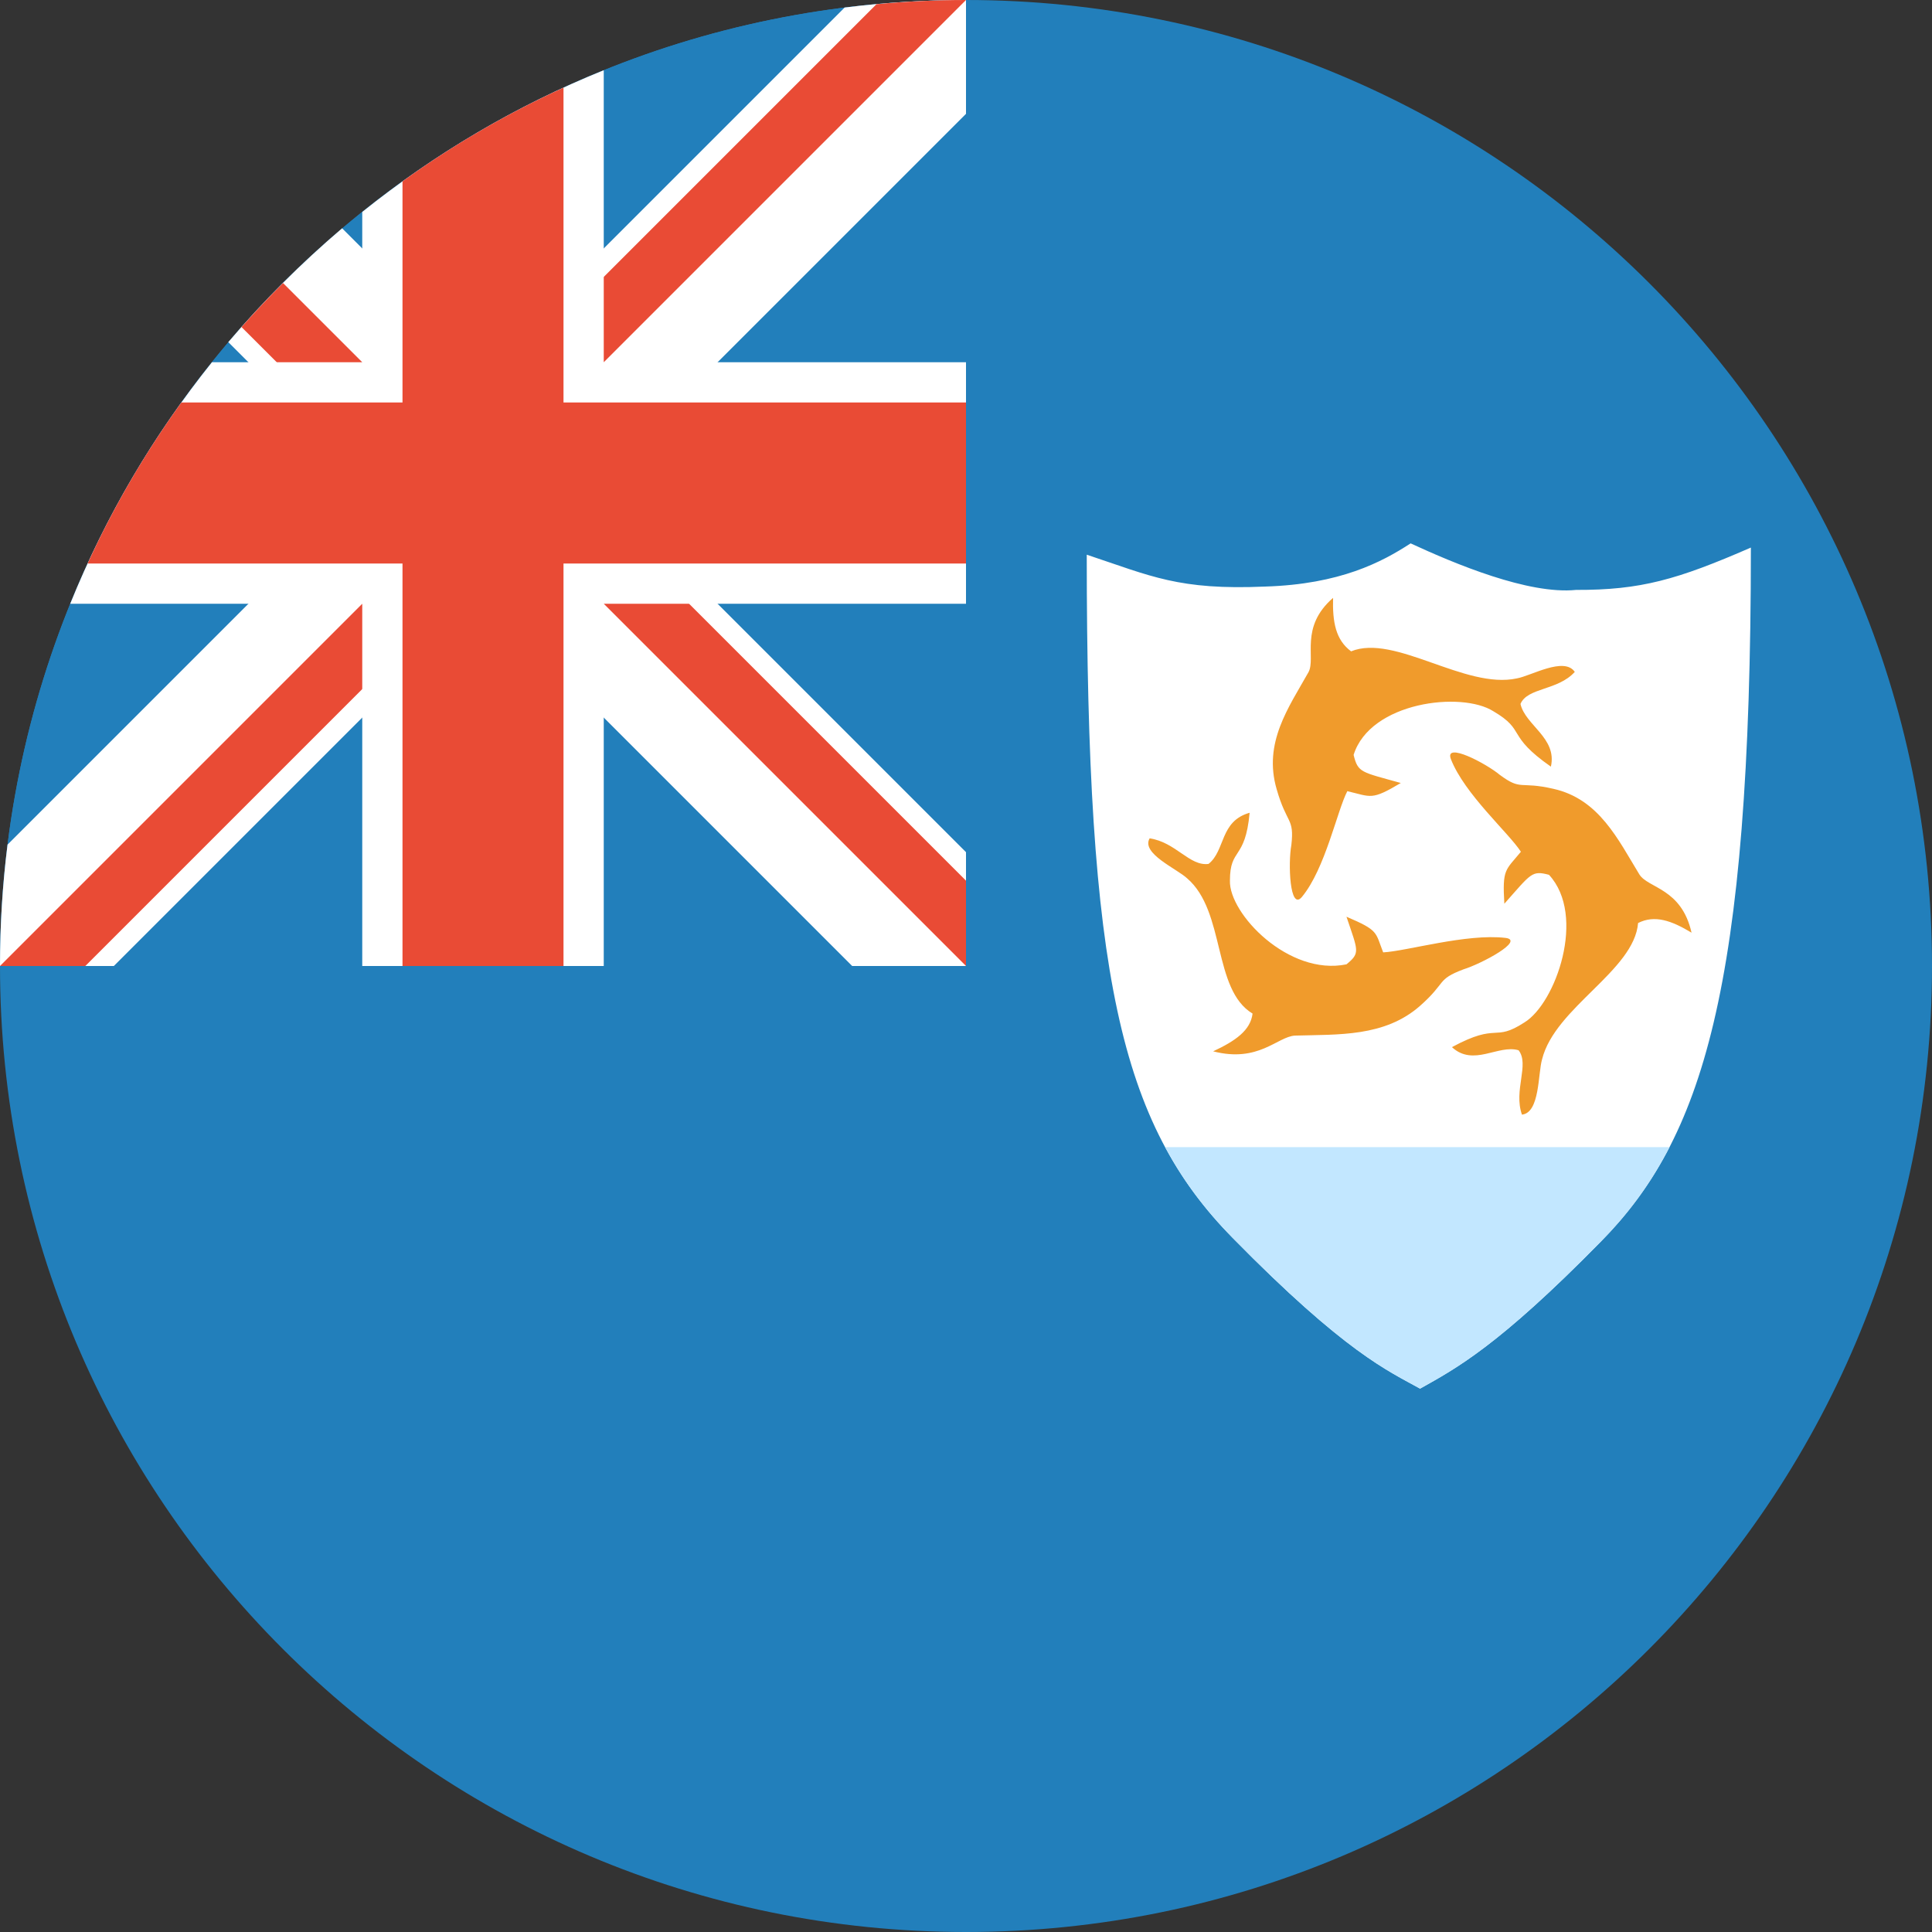
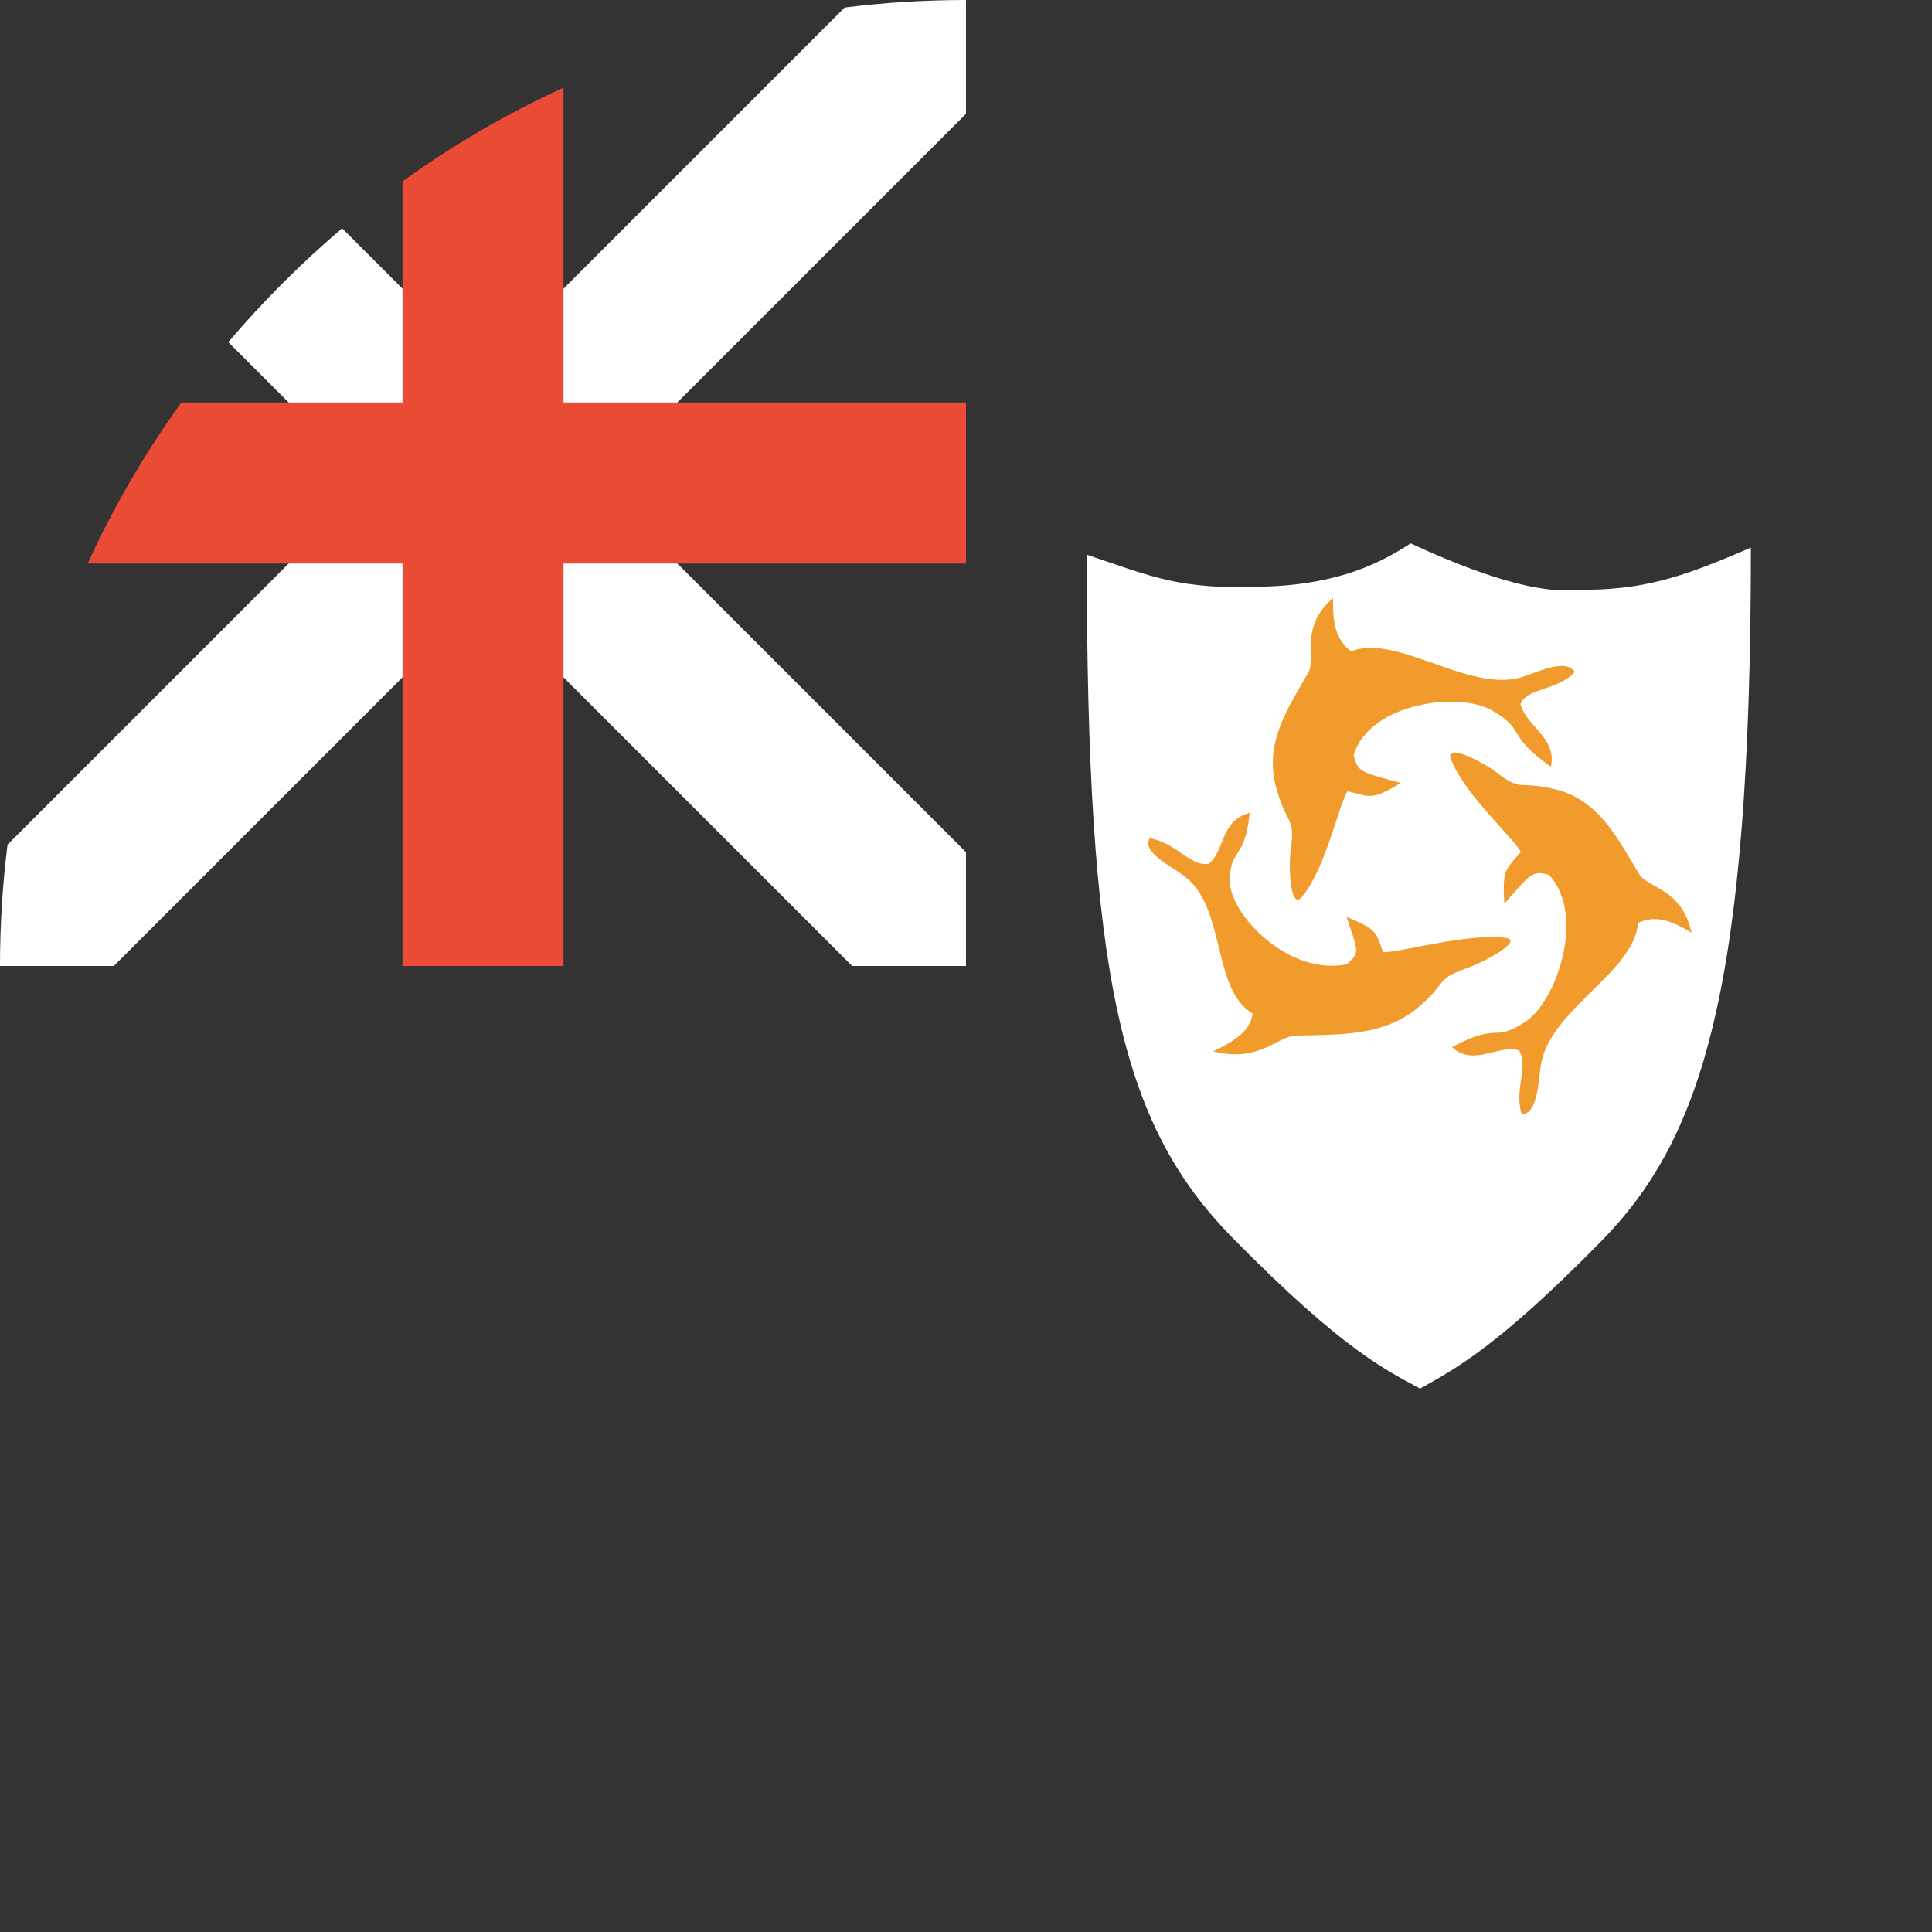
<svg xmlns="http://www.w3.org/2000/svg" width="1080" viewBox="0 0 810 810" height="1080" preserveAspectRatio="xMidYMid meet">
  <rect x="0" y="0" width="810" height="810" fill="#333333" stroke="none" />
-   <path fill="#227fbb" d="M 810 405 C 810 628.684 628.68 810 405 810 C 181.316 810 0 628.684 0 405 C 0 181.32 181.316 0 405 0 C 628.68 0 810 181.32 810 405 Z M 810 405 " fill-opacity="1" fill-rule="evenodd" />
-   <path fill="#227fbb" d="M 405 0 L 405 405 L 0 405 C 0 181.32 181.316 0 405 0 Z M 405 0 " fill-opacity="1" fill-rule="evenodd" />
  <path fill="#ffffff" d="M 143.438 95.715 L 202.5 154.777 L 354.109 3.164 C 370.809 1.055 387.773 0 405 0 L 405 47.727 L 250.223 202.5 L 405 357.277 L 405 405 L 357.273 405 L 202.5 250.227 L 47.727 405 L 0 405 C 0 387.773 1.055 370.812 3.164 354.113 L 154.773 202.5 L 95.711 143.438 C 110.301 126.301 126.297 110.305 143.438 95.715 Z M 143.438 95.715 " fill-opacity="1" fill-rule="evenodd" />
-   <path fill="#e94b35" d="M 367.469 1.758 C 379.863 0.617 392.344 0 405 0 L 214.453 190.547 L 196.523 172.707 Z M 118.652 118.652 L 190.547 190.547 L 172.703 208.477 L 101.25 137.109 C 106.875 130.781 112.676 124.629 118.652 118.652 Z M 214.453 214.453 L 232.293 196.523 L 405 369.23 L 405 405 Z M 208.477 232.297 L 35.773 405 L 0 405 L 190.547 214.453 Z M 208.477 232.297 " fill-opacity="1" fill-rule="evenodd" />
-   <path fill="#ffffff" d="M 253.125 29.445 L 253.125 151.875 L 405 151.875 L 405 253.125 L 253.125 253.125 L 253.125 405 L 151.875 405 L 151.875 253.125 L 29.445 253.125 C 44.297 216.387 64.422 182.375 88.859 151.875 L 151.875 151.875 L 151.875 88.859 C 182.371 64.426 216.387 44.297 253.125 29.445 Z M 253.125 29.445 " fill-opacity="1" fill-rule="evenodd" />
  <path fill="#e94b35" d="M 236.25 36.738 L 236.25 168.75 L 405 168.75 L 405 236.25 L 236.25 236.25 L 236.25 405 L 168.75 405 L 168.75 236.25 L 36.738 236.25 C 47.637 212.434 60.82 189.844 76.023 168.75 L 168.75 168.75 L 168.75 76.027 C 189.844 60.82 212.43 47.637 236.25 36.738 Z M 236.25 36.738 " fill-opacity="1" fill-rule="evenodd" />
  <path fill="#ffffff" d="M 455.625 232.559 C 455.625 408.43 469.422 470.832 516.797 518.996 C 564.168 567.246 582.098 574.805 595.371 582.188 C 610.574 573.664 628.152 564.348 671.043 520.664 C 713.496 477.598 734.062 415.371 734.062 229.57 C 703.211 243.02 687.832 247.414 660.762 247.324 C 640.809 249.348 609.871 236.34 591.414 227.812 C 579.375 235.637 561.883 244.953 530.418 245.918 C 494.121 247.5 482.605 241.523 455.625 232.559 Z M 455.625 232.559 " fill-opacity="1" fill-rule="evenodd" />
-   <path fill="#c2e7ff" d="M 699.961 480.938 C 691.785 496.758 682.207 509.414 671.043 520.664 C 628.152 564.348 610.574 573.664 595.371 582.188 C 582.098 574.805 564.168 567.246 516.797 518.996 C 505.547 507.57 496.23 495.352 488.496 480.938 Z M 699.961 480.938 " fill-opacity="1" fill-rule="evenodd" />
  <path fill="#f09b2c" d="M 608.289 318.254 C 614.004 332.93 632.547 349.191 637.645 357.102 C 631.141 365.012 629.824 364.219 630.703 378.898 C 641.953 366.242 642.129 364.836 649.422 366.77 C 665.242 383.906 652.234 420.645 639.141 428.645 C 626.043 437.168 628.418 428.379 608.73 439.016 C 617.781 447.363 628.152 437.785 636.68 440.332 C 641.336 446.309 634.48 457.121 638.086 467.316 C 645.645 466.523 644.766 450.09 646.523 444.113 C 651.973 422.316 685.105 407.023 686.777 386.984 C 693.719 383.469 700.75 385.93 709.188 391.027 C 704.969 372.305 690.996 372.48 687.305 366.594 C 678.34 351.914 670.43 335.039 651.355 330.734 C 636.941 327.395 637.996 331.699 628.77 324.844 C 622.969 320.012 605.477 310.871 608.289 318.254 Z M 545.801 376.086 C 555.645 364.219 560.566 339.961 564.871 331.699 C 574.98 334.074 574.891 335.656 587.285 328.273 C 570.672 323.613 569.355 324.055 567.508 316.496 C 574.453 294.258 612.773 289.688 626.133 298.215 C 640.02 306.387 631.23 308.145 650.215 321.418 C 652.938 309.375 639.492 304.102 637.469 295.137 C 640.371 288.195 653.113 289.602 660.234 281.691 C 655.75 275.188 641.953 283.359 635.977 284.414 C 614.266 289.16 584.734 265.605 566.453 273.078 C 559.949 268.242 558.633 260.773 558.895 250.664 C 544.746 262.969 551.777 275.715 548.613 281.777 C 540.262 296.633 529.539 311.398 535.254 330.91 C 539.473 345.676 542.723 342.773 541.406 354.289 C 540 361.848 540.703 382.062 545.801 376.086 Z M 631.23 393.223 C 614.883 391.289 589.832 398.762 579.902 399.289 C 576.562 390.762 578.145 390.148 564.52 384.348 C 569.355 398.762 570.41 399.465 564.52 404.297 C 540.262 409.309 515.215 383.027 515.652 369.23 C 515.652 355.168 522.07 360.879 523.914 340.754 C 511.348 344.27 513.809 356.574 506.688 362.199 C 498.691 363.254 493.066 353.145 481.992 351.477 C 478.301 357.805 493.418 364.219 497.723 368.262 C 513.895 382.148 508.359 414.844 525.145 424.953 C 524.266 431.984 518.027 436.379 508.621 440.773 C 527.695 445.695 535.516 434.621 542.898 434.18 C 561.094 433.652 580.516 434.797 595.371 421.699 C 606.621 411.77 602.137 410.715 613.562 406.406 C 621.211 404.035 639.402 394.277 631.23 393.223 Z M 631.23 393.223 " fill-opacity="1" fill-rule="evenodd" />
</svg>